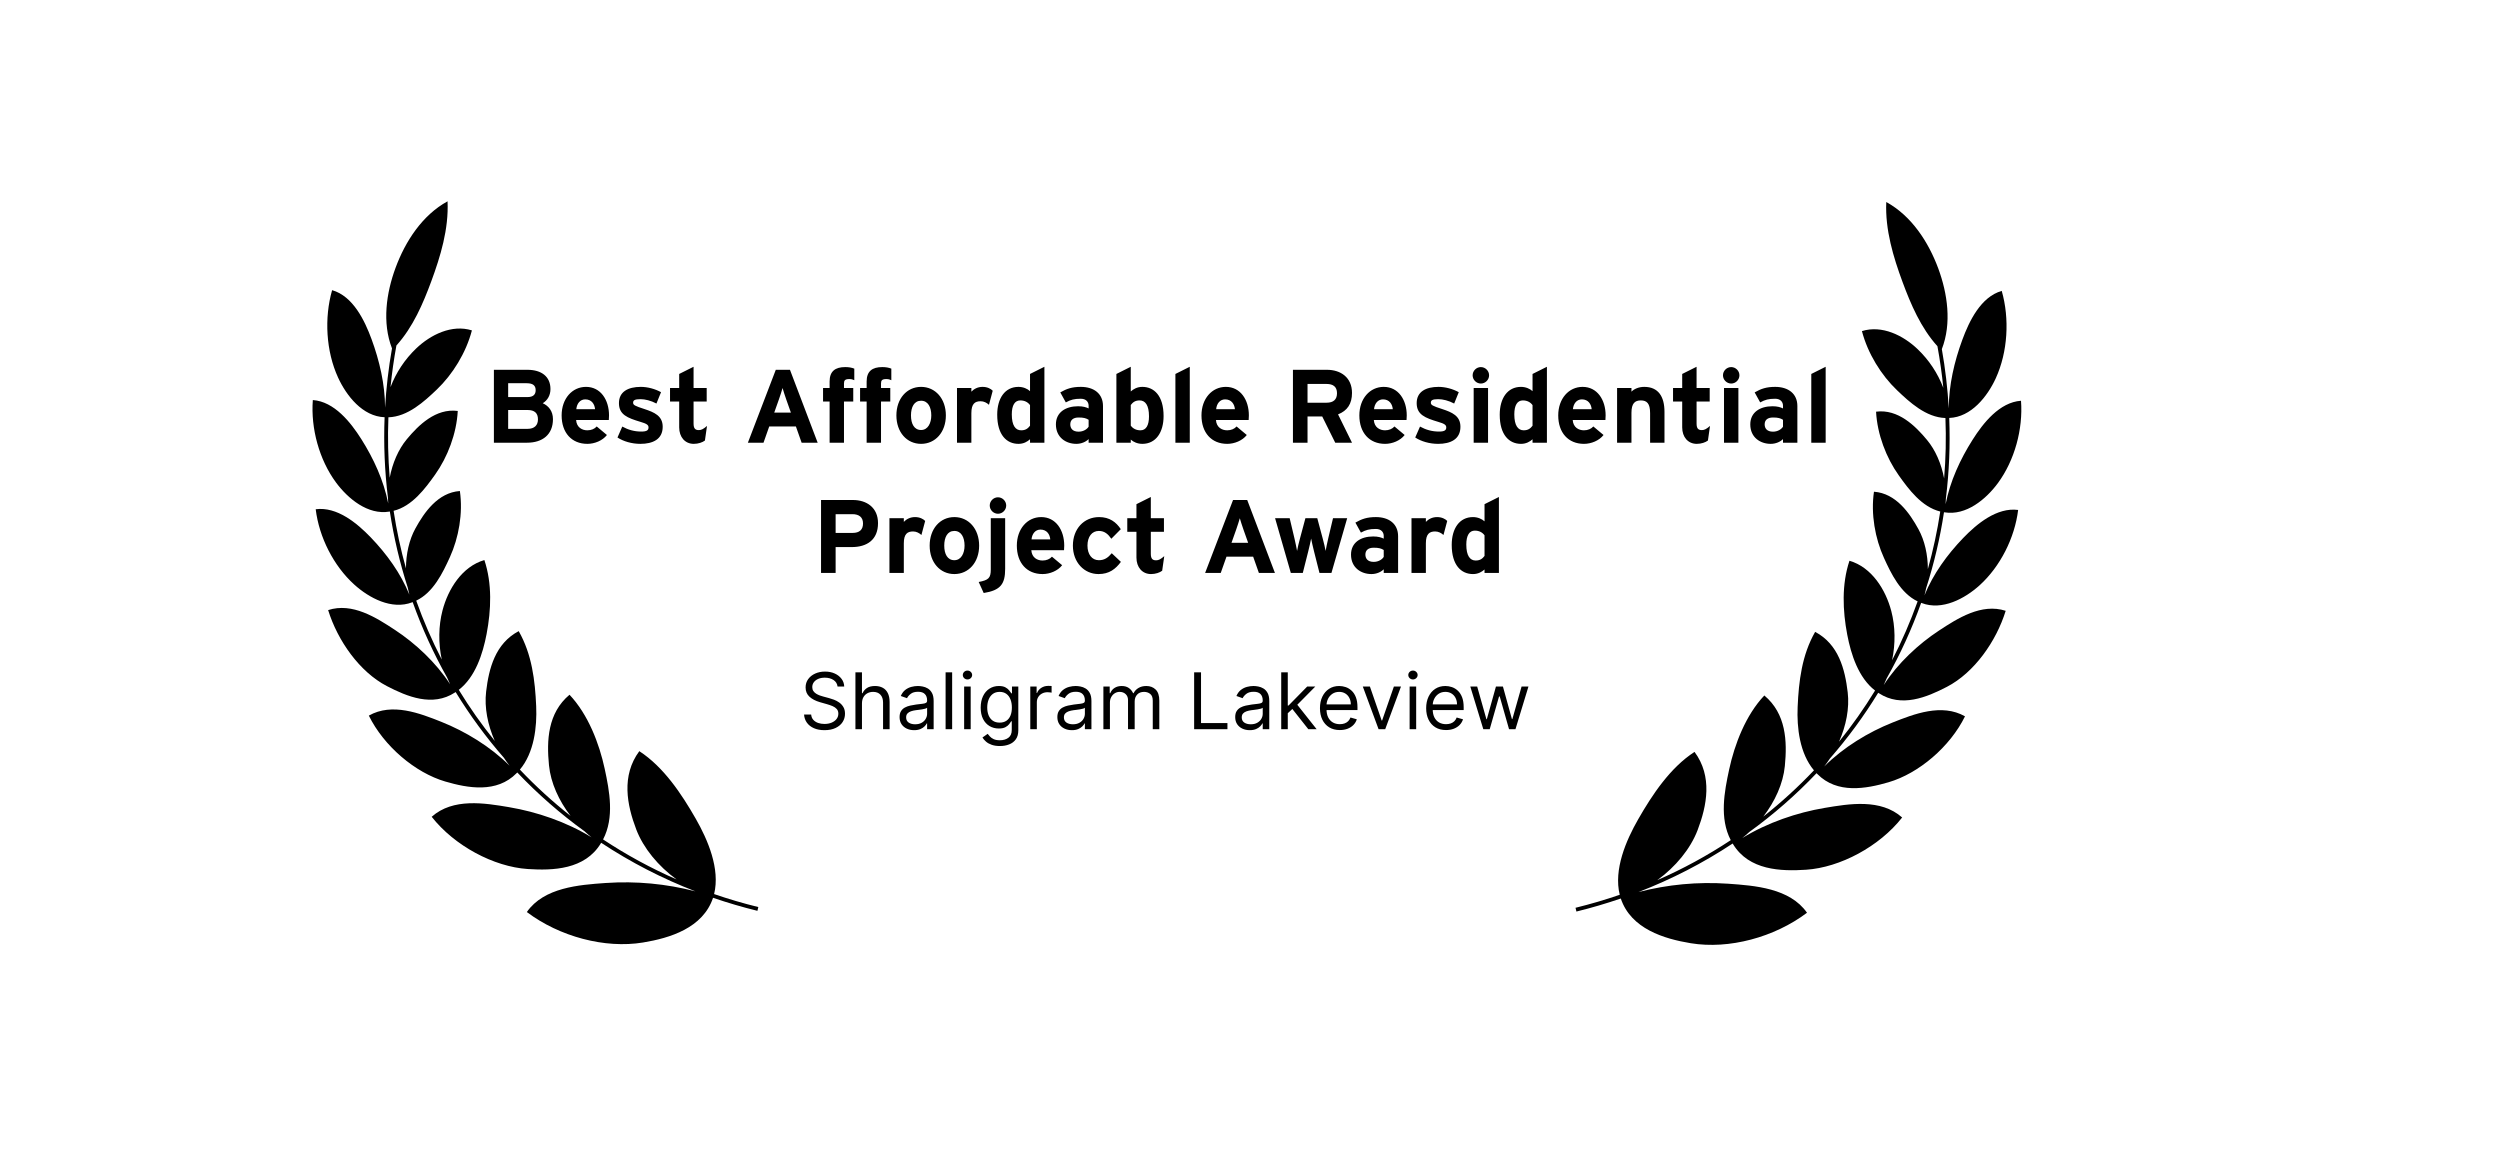
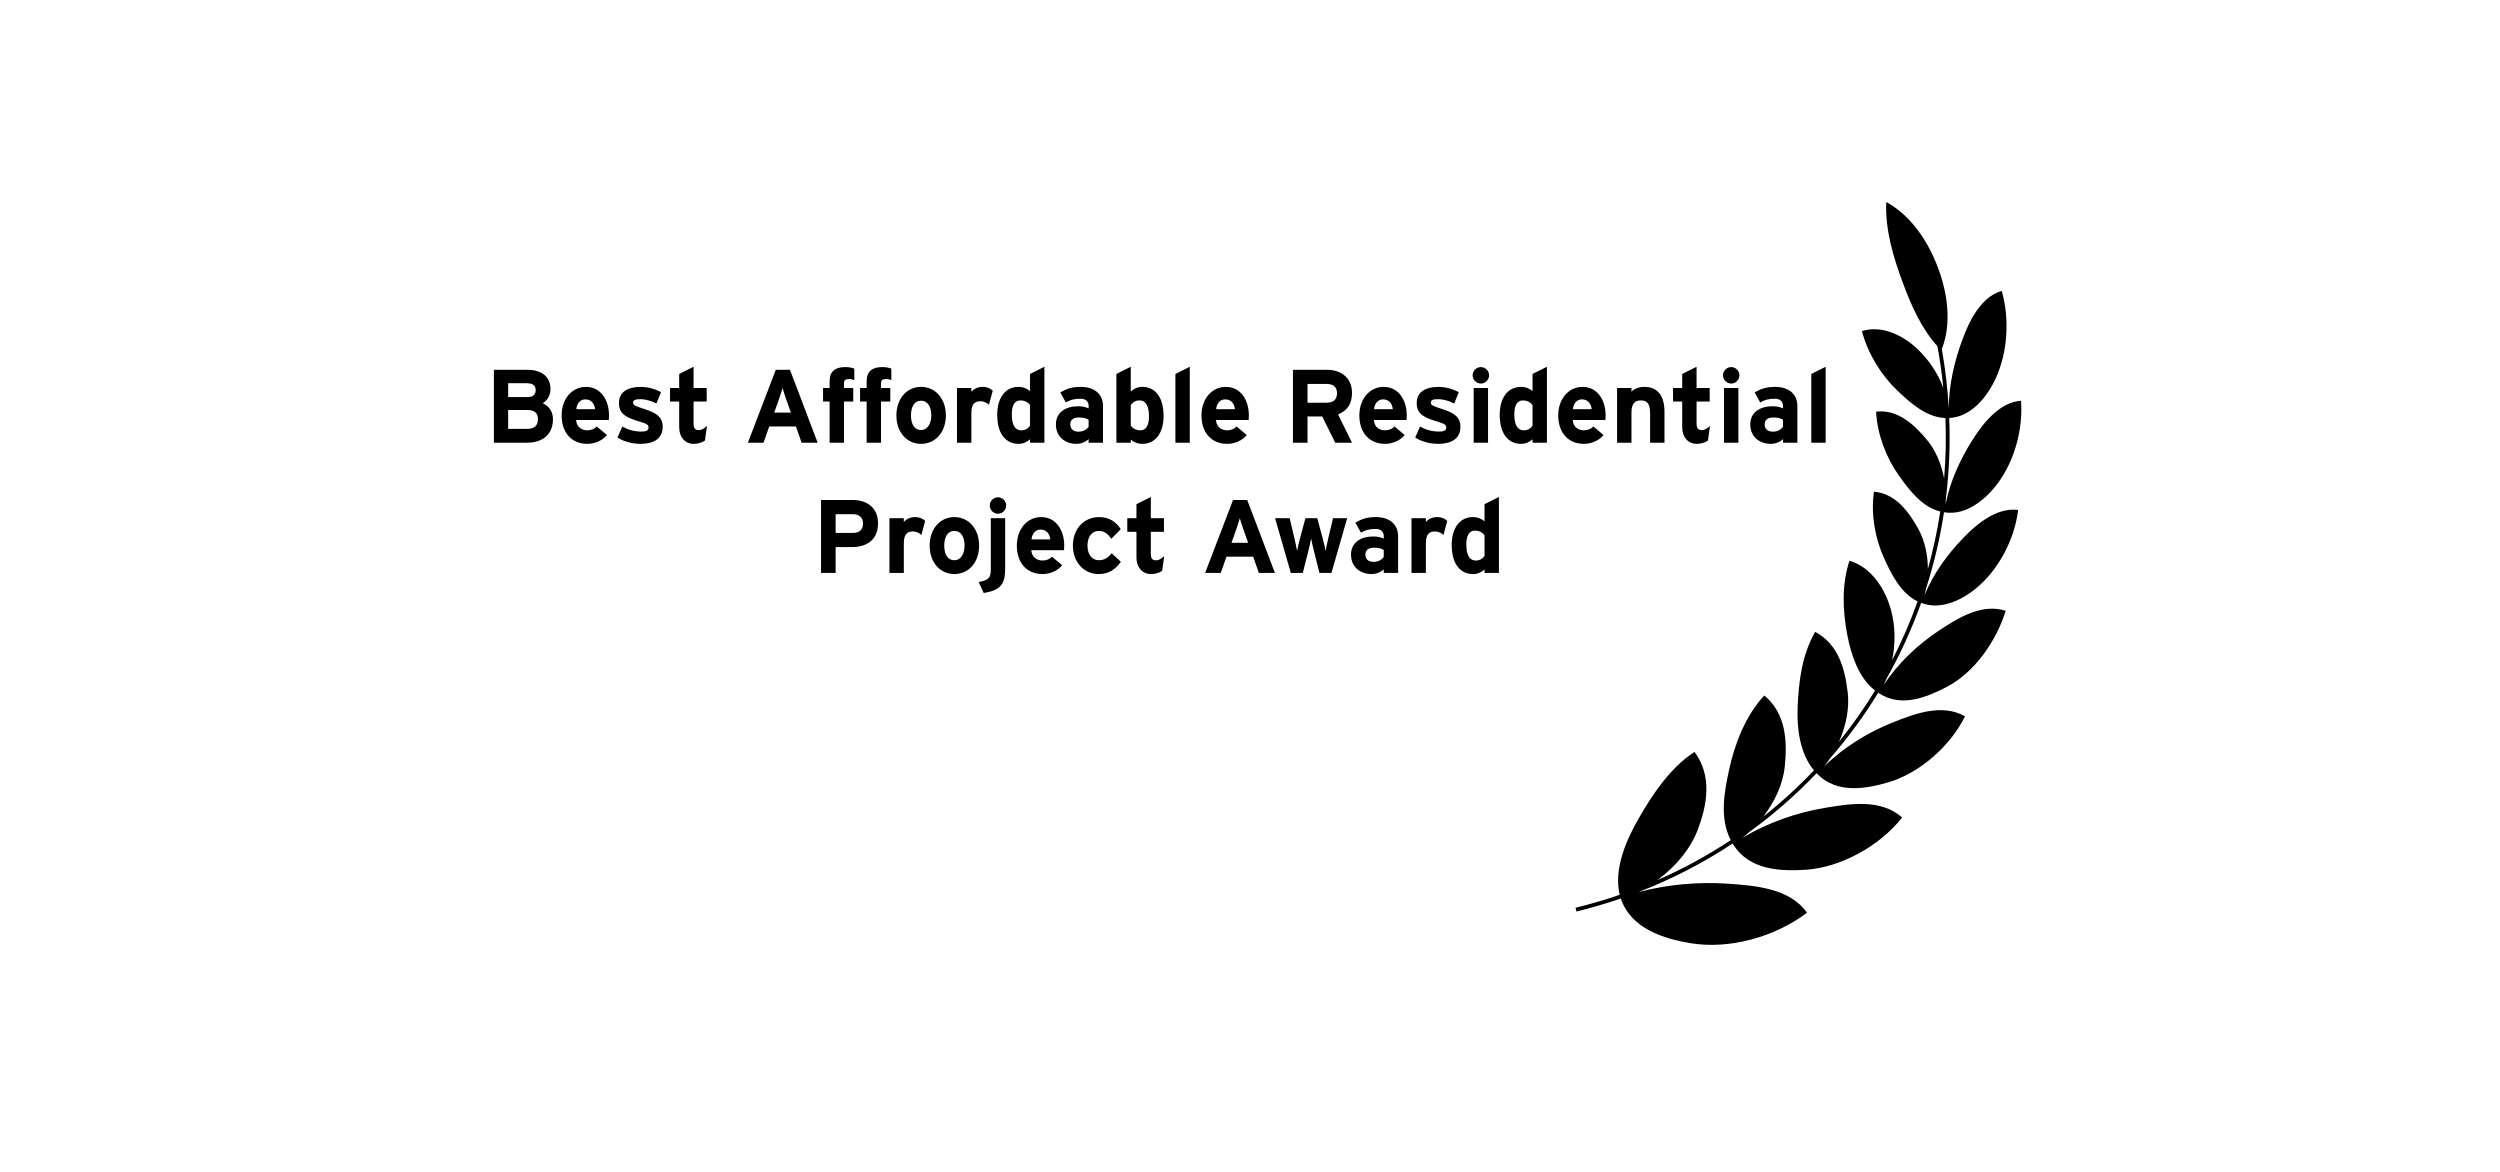
<svg xmlns="http://www.w3.org/2000/svg" width="192" height="90" viewBox="0 0 192 90" fill="none">
-   <path d="M30.105 26.757C29.335 24.769 29.669 22.485 30.38 20.564C31.127 18.541 32.428 16.524 34.372 15.461C34.469 17.591 33.826 19.697 33.126 21.595C32.495 23.303 31.721 25.122 30.444 26.534C30.249 27.594 30.098 28.662 29.99 29.734C30.42 28.609 31.092 27.595 31.957 26.767C33.062 25.708 34.703 24.891 36.242 25.374C35.791 27.1 34.762 28.756 33.545 29.918C32.586 30.832 31.32 32.002 29.83 32.049C29.769 33.612 29.803 35.161 29.929 36.689C30.141 35.571 30.591 34.518 31.242 33.734C32.137 32.656 33.463 31.34 35.156 31.561C35.064 33.308 34.376 35.099 33.419 36.446C32.658 37.515 31.654 38.878 30.228 39.23C30.456 40.731 30.774 42.208 31.178 43.652C31.182 42.545 31.422 41.461 31.9 40.59C32.574 39.361 33.624 37.83 35.319 37.71C35.566 39.425 35.23 41.3 34.551 42.79C34.008 43.983 33.284 45.502 31.965 46.13C32.519 47.685 33.175 49.195 33.926 50.654C33.662 49.398 33.673 48.073 33.985 46.881C34.416 45.238 35.484 43.513 37.2 43.012C37.807 44.826 37.722 46.849 37.37 48.693C37.08 50.211 36.511 51.994 35.234 52.98C36.07 54.348 36.994 55.659 38 56.905C37.459 55.681 37.189 54.343 37.334 53.117C37.544 51.333 38.037 49.423 39.836 48.471C40.855 50.256 41.092 52.258 41.179 54.236C41.249 55.834 41.022 57.806 39.927 59.106C41.139 60.384 42.44 61.572 43.819 62.661C42.922 61.495 42.295 60.127 42.162 58.774C41.974 56.863 42.065 54.759 43.739 53.356C45.169 54.871 46.023 57.103 46.44 59.041C46.81 60.755 47.196 62.783 46.316 64.469C48.108 65.654 49.997 66.682 51.962 67.541C50.559 66.527 49.411 65.136 48.864 63.701C48.147 61.818 47.704 59.574 49.099 57.689C50.971 58.905 52.346 60.978 53.429 62.87C54.359 64.492 55.321 66.732 54.843 68.665C55.948 69.044 57.08 69.379 58.239 69.662L58.17 69.951C57.02 69.669 55.883 69.335 54.762 68.95C53.985 71.276 51.441 72.046 49.385 72.384C46.454 72.869 42.965 71.931 40.461 70.044C41.781 68.151 44.477 67.959 46.508 67.814L46.535 67.813C48.845 67.655 51.164 67.872 53.406 68.455C50.87 67.478 48.444 66.228 46.17 64.726L46.137 64.779C44.915 66.79 42.46 66.868 40.534 66.741C37.919 66.569 34.9 64.956 33.154 62.729C34.797 61.265 37.223 61.675 39.104 61.991L39.114 61.994C41.212 62.347 43.506 63.119 45.431 64.308C45.246 64.16 45.067 64.005 44.894 63.844C43.038 62.503 41.309 60.991 39.728 59.327L39.673 59.381C38.149 60.935 35.931 60.528 34.2 60.022C31.882 59.345 29.479 57.302 28.326 54.959C30.11 53.945 32.246 54.78 33.905 55.441C35.725 56.167 37.654 57.327 39.136 58.806C38.981 58.609 38.836 58.406 38.699 58.196C37.325 56.623 36.086 54.935 34.994 53.15L34.939 53.185C33.216 54.313 31.262 53.495 29.715 52.693C27.616 51.604 25.931 49.21 25.201 46.855C27.063 46.251 28.903 47.438 30.332 48.378C31.895 49.406 33.479 50.871 34.568 52.554C34.487 52.387 34.413 52.218 34.344 52.046C33.297 50.193 32.411 48.252 31.694 46.244L31.658 46.256L31.654 46.258C30.086 46.862 28.341 45.922 27.204 44.892C25.622 43.461 24.507 41.26 24.246 39.11C25.88 38.895 27.42 40.177 28.472 41.27C29.683 42.529 30.77 44.016 31.439 45.669C31.39 45.489 31.348 45.306 31.313 45.123C30.701 43.218 30.242 41.266 29.94 39.286L29.916 39.289L29.909 39.29C28.252 39.571 26.721 38.293 25.804 37.054C24.52 35.313 23.859 32.906 24.025 30.724C25.676 30.841 26.932 32.433 27.747 33.721C28.69 35.212 29.472 36.9 29.815 38.665C29.805 38.524 29.798 38.383 29.796 38.241C29.542 36.186 29.456 34.113 29.537 32.043H29.532C27.848 31.982 26.603 30.395 25.96 28.988C25.04 26.975 24.892 24.431 25.506 22.285C27.111 22.743 28.006 24.61 28.535 26.048C29.144 27.706 29.569 29.514 29.573 31.311C29.662 29.784 29.839 28.263 30.105 26.757Z" fill="black" />
  <path d="M149.133 26.812C149.904 24.825 149.569 22.541 148.859 20.618C148.111 18.596 146.81 16.579 144.866 15.516C144.769 17.647 145.411 19.752 146.113 21.651C146.744 23.358 147.517 25.177 148.795 26.589C148.991 27.66 149.142 28.726 149.247 29.788C148.818 28.663 148.146 27.65 147.281 26.822C146.178 25.763 144.536 24.946 142.996 25.428C143.448 27.155 144.476 28.812 145.694 29.972C146.653 30.887 147.918 32.058 149.409 32.104C149.471 33.667 149.435 35.217 149.308 36.744C149.098 35.626 148.648 34.573 147.996 33.79C147.102 32.712 145.775 31.396 144.082 31.617C144.175 33.364 144.863 35.155 145.82 36.5C146.58 37.571 147.585 38.934 149.011 39.285C148.784 40.778 148.467 42.254 148.06 43.706C148.057 42.6 147.817 41.516 147.338 40.644C146.665 39.416 145.615 37.885 143.92 37.764C143.671 39.48 144.008 41.354 144.688 42.846C145.23 44.038 145.955 45.557 147.274 46.185C146.721 47.736 146.065 49.248 145.312 50.709C145.576 49.453 145.565 48.127 145.253 46.936C144.823 45.293 143.755 43.567 142.039 43.066C141.432 44.88 141.516 46.904 141.869 48.748C142.159 50.265 142.728 52.048 144.005 53.034C143.168 54.403 142.244 55.715 141.238 56.961C141.78 55.737 142.048 54.398 141.904 53.172C141.694 51.388 141.2 49.479 139.403 48.527C138.382 50.312 138.145 52.313 138.059 54.291C137.989 55.891 138.216 57.861 139.312 59.162C138.1 60.439 136.8 61.627 135.421 62.716C136.317 61.55 136.944 60.183 137.076 58.83C137.264 56.919 137.173 54.814 135.5 53.412C134.07 54.926 133.216 57.159 132.799 59.096C132.428 60.809 132.043 62.837 132.922 64.524C131.13 65.709 129.242 66.737 127.277 67.596C128.68 66.583 129.828 65.191 130.375 63.756C131.092 61.873 131.535 59.629 130.14 57.745C128.268 58.959 126.893 61.033 125.81 62.925C124.88 64.547 123.917 66.787 124.396 68.719C123.291 69.1 122.159 69.433 121 69.718L121.069 70.007C122.219 69.724 123.356 69.39 124.477 69.005C125.254 71.331 127.797 72.102 129.854 72.44C132.785 72.924 136.275 71.987 138.778 70.099C137.456 68.206 134.762 68.014 132.731 67.87L132.704 67.868C130.394 67.71 128.075 67.927 125.832 68.511C128.369 67.534 130.795 66.284 133.069 64.782L133.099 64.831C134.321 66.845 136.778 66.924 138.705 66.796C141.32 66.623 144.338 65.011 146.085 62.783C144.442 61.321 142.016 61.73 140.135 62.047L140.125 62.049C138.026 62.402 135.734 63.173 133.809 64.362C133.993 64.214 134.172 64.059 134.346 63.898C136.201 62.558 137.929 61.045 139.51 59.382L139.575 59.447C141.099 60.989 143.312 60.581 145.04 60.077C147.358 59.4 149.761 57.357 150.912 55.014C149.127 53.999 146.994 54.835 145.335 55.496C143.511 56.222 141.582 57.384 140.099 58.866C140.252 58.669 140.399 58.466 140.537 58.254C141.912 56.681 143.152 54.992 144.245 53.206L144.292 53.235L144.304 53.242C146.027 54.366 147.978 53.55 149.524 52.748C151.622 51.658 153.309 49.264 154.037 46.91C152.176 46.307 150.337 47.493 148.908 48.432C147.342 49.462 145.757 50.928 144.67 52.611C144.75 52.445 144.825 52.275 144.894 52.103C145.941 50.249 146.828 48.307 147.545 46.298L147.582 46.311L147.588 46.314C149.155 46.915 150.899 45.977 152.036 44.948C153.616 43.516 154.732 41.315 154.993 39.164C153.359 38.95 151.819 40.232 150.767 41.325C149.556 42.585 148.467 44.073 147.798 45.726C147.848 45.546 147.891 45.363 147.926 45.177C148.538 43.273 148.997 41.321 149.298 39.341L149.344 39.347C150.995 39.618 152.522 38.345 153.434 37.108C154.718 35.369 155.38 32.961 155.213 30.778C153.564 30.895 152.307 32.488 151.493 33.777C150.548 35.268 149.766 36.957 149.423 38.723C149.434 38.581 149.44 38.44 149.443 38.297C149.697 36.242 149.783 34.169 149.701 32.099C151.387 32.038 152.636 30.451 153.279 29.044C154.198 27.031 154.346 24.485 153.733 22.341C152.127 22.798 151.232 24.665 150.704 26.103C150.094 27.761 149.67 29.569 149.666 31.367C149.577 29.84 149.399 28.318 149.133 26.812Z" fill="black" />
  <path d="M41.683 30.968C42.131 31.168 42.467 31.576 42.467 32.192C42.467 33.368 41.675 34 40.475 34H37.931V28.4H40.499C41.587 28.4 42.275 28.92 42.275 29.88C42.275 30.36 42.051 30.744 41.683 30.968ZM40.507 30.496C40.971 30.496 41.139 30.28 41.139 29.968C41.139 29.616 40.939 29.432 40.451 29.432H39.027V30.496H40.507ZM40.515 32.936C41.059 32.936 41.315 32.648 41.315 32.208C41.315 31.728 41.059 31.488 40.515 31.488H39.027V32.936H40.515ZM45.005 29.712C46.124 29.712 46.773 30.704 46.773 31.904C46.773 32.064 46.764 32.176 46.757 32.256H44.245C44.285 32.832 44.709 33.048 45.108 33.048C45.413 33.048 45.669 32.936 45.828 32.752L46.612 33.408C46.276 33.84 45.669 34.088 45.108 34.088C43.901 34.088 43.133 33.232 43.133 31.904C43.133 30.616 43.941 29.712 45.005 29.712ZM44.261 31.424H45.7C45.669 31.048 45.444 30.672 44.949 30.672C44.548 30.672 44.3 31 44.261 31.424ZM49.495 31.416C50.247 31.664 50.895 31.936 50.895 32.776C50.895 33.744 50.127 34.088 49.183 34.088C48.519 34.088 47.871 33.896 47.423 33.6L47.791 32.76C48.239 33.008 48.711 33.144 49.247 33.144C49.679 33.144 49.807 33.04 49.807 32.824C49.807 32.632 49.655 32.536 49.191 32.4C48.183 32.096 47.535 31.848 47.535 30.96C47.535 30.088 48.231 29.712 49.215 29.712C49.743 29.712 50.319 29.872 50.767 30.12L50.415 30.992C49.999 30.768 49.543 30.656 49.191 30.656C48.743 30.656 48.623 30.744 48.623 30.928C48.623 31.104 48.751 31.176 49.495 31.416ZM53.674 33.032C53.874 33.032 54.026 32.944 54.298 32.712L54.138 33.832C53.954 33.976 53.626 34.088 53.282 34.088C52.602 34.088 52.162 33.56 52.162 32.824V30.84H51.458V29.8H52.162V28.72L53.266 28.168V29.8H54.274V30.84H53.266V32.528C53.266 32.928 53.41 33.032 53.674 33.032ZM59.461 31.688H60.741L60.381 30.672C60.269 30.344 60.157 30.008 60.101 29.8C60.045 30.008 59.933 30.344 59.821 30.672L59.461 31.688ZM60.669 28.4L62.797 34H61.565L61.125 32.752H59.077L58.637 34H57.437L59.581 28.4H60.669ZM65.61 28.312V29.2C65.498 29.144 65.386 29.112 65.226 29.112C64.898 29.112 64.818 29.216 64.818 29.448V29.8H65.53V30.84H64.818V34H63.714V30.84H63.21V29.8H63.714V29.296C63.714 28.512 64.146 28.192 64.914 28.192C65.186 28.192 65.418 28.232 65.61 28.312ZM68.454 28.312V29.2C68.342 29.144 68.23 29.112 68.07 29.112C67.742 29.112 67.662 29.216 67.662 29.448V29.8H68.374V30.84H67.662V34H66.558V30.84H66.054V29.8H66.558V29.296C66.558 28.512 66.99 28.192 67.758 28.192C68.03 28.192 68.262 28.232 68.454 28.312ZM70.739 29.712C71.835 29.712 72.643 30.616 72.643 31.904C72.643 33.192 71.835 34.088 70.739 34.088C69.643 34.088 68.843 33.192 68.843 31.904C68.843 30.616 69.643 29.712 70.739 29.712ZM70.739 33.024C71.267 33.024 71.523 32.488 71.523 31.904C71.523 31.264 71.267 30.776 70.739 30.776C70.211 30.776 69.963 31.256 69.963 31.904C69.963 32.552 70.211 33.024 70.739 33.024ZM75.465 29.712C75.825 29.712 76.097 29.856 76.241 30.008L75.953 31.088C75.777 30.928 75.561 30.816 75.313 30.816C74.881 30.816 74.601 31 74.601 31.728V34H73.497V29.8H74.601V30.08C74.793 29.88 75.073 29.712 75.465 29.712ZM78.426 33.048C78.77 33.048 78.946 32.904 79.106 32.696V31.112C78.938 30.88 78.682 30.752 78.362 30.752C77.938 30.752 77.706 31.12 77.706 31.824C77.706 32.688 77.994 33.048 78.426 33.048ZM80.21 28.168V34H79.106V33.736C78.898 33.92 78.618 34.088 78.218 34.088C77.322 34.088 76.586 33.416 76.586 31.848C76.586 30.592 77.178 29.712 78.218 29.712C78.586 29.712 78.906 29.856 79.106 30.04V28.72L80.21 28.168ZM82.838 33.152C83.198 33.152 83.486 32.968 83.606 32.768V32.24C83.414 32.12 83.23 32.064 82.838 32.064C82.422 32.064 82.198 32.256 82.198 32.592C82.198 32.888 82.366 33.152 82.838 33.152ZM84.71 31.184V34H83.606V33.72C83.406 33.928 83.054 34.088 82.662 34.088C81.878 34.088 81.094 33.608 81.094 32.592C81.094 31.664 81.846 31.2 82.798 31.2C83.182 31.2 83.43 31.28 83.606 31.368V31.16C83.606 30.864 83.406 30.624 83.006 30.624C82.502 30.624 82.238 30.696 81.854 30.904L81.43 30.136C81.918 29.856 82.326 29.712 83.006 29.712C84.022 29.712 84.71 30.24 84.71 31.184ZM87.731 29.712C88.627 29.712 89.363 30.384 89.363 31.952C89.363 33.208 88.771 34.088 87.731 34.088C87.363 34.088 87.043 33.944 86.843 33.76V34H85.739V28.72L86.843 28.168V30.064C87.051 29.88 87.331 29.712 87.731 29.712ZM87.587 33.048C88.011 33.048 88.243 32.68 88.243 31.976C88.243 31.112 87.955 30.752 87.523 30.752C87.179 30.752 87.003 30.896 86.843 31.104V32.688C87.011 32.92 87.267 33.048 87.587 33.048ZM91.375 28.168V34H90.271V28.72L91.375 28.168ZM94.145 29.712C95.265 29.712 95.913 30.704 95.913 31.904C95.913 32.064 95.905 32.176 95.897 32.256H93.385C93.425 32.832 93.849 33.048 94.249 33.048C94.553 33.048 94.809 32.936 94.969 32.752L95.753 33.408C95.417 33.84 94.809 34.088 94.249 34.088C93.041 34.088 92.273 33.232 92.273 31.904C92.273 30.616 93.081 29.712 94.145 29.712ZM93.401 31.424H94.841C94.809 31.048 94.585 30.672 94.089 30.672C93.689 30.672 93.441 31 93.401 31.424ZM101.882 30.928C102.402 30.928 102.682 30.688 102.682 30.2C102.682 29.696 102.378 29.488 101.882 29.488H100.418V30.928H101.882ZM102.762 31.824L103.834 34H102.546L101.546 31.984H100.418V34H99.298V28.4H101.906C102.962 28.4 103.834 28.984 103.834 30.176C103.834 31.016 103.474 31.544 102.762 31.824ZM106.27 29.712C107.39 29.712 108.038 30.704 108.038 31.904C108.038 32.064 108.03 32.176 108.022 32.256H105.51C105.55 32.832 105.974 33.048 106.374 33.048C106.678 33.048 106.934 32.936 107.094 32.752L107.878 33.408C107.542 33.84 106.934 34.088 106.374 34.088C105.166 34.088 104.398 33.232 104.398 31.904C104.398 30.616 105.206 29.712 106.27 29.712ZM105.526 31.424H106.966C106.934 31.048 106.71 30.672 106.214 30.672C105.814 30.672 105.566 31 105.526 31.424ZM110.761 31.416C111.513 31.664 112.161 31.936 112.161 32.776C112.161 33.744 111.393 34.088 110.449 34.088C109.785 34.088 109.137 33.896 108.689 33.6L109.057 32.76C109.505 33.008 109.977 33.144 110.513 33.144C110.945 33.144 111.073 33.04 111.073 32.824C111.073 32.632 110.921 32.536 110.457 32.4C109.449 32.096 108.801 31.848 108.801 30.96C108.801 30.088 109.497 29.712 110.481 29.712C111.009 29.712 111.585 29.872 112.033 30.12L111.681 30.992C111.265 30.768 110.809 30.656 110.457 30.656C110.009 30.656 109.889 30.744 109.889 30.928C109.889 31.104 110.017 31.176 110.761 31.416ZM113.73 28.192C114.074 28.192 114.362 28.48 114.362 28.824C114.362 29.168 114.074 29.456 113.73 29.456C113.386 29.456 113.098 29.168 113.098 28.824C113.098 28.48 113.386 28.192 113.73 28.192ZM114.282 29.8V34H113.178V29.8H114.282ZM117.019 33.048C117.363 33.048 117.539 32.904 117.699 32.696V31.112C117.531 30.88 117.275 30.752 116.955 30.752C116.531 30.752 116.299 31.12 116.299 31.824C116.299 32.688 116.587 33.048 117.019 33.048ZM118.803 28.168V34H117.699V33.736C117.491 33.92 117.211 34.088 116.811 34.088C115.915 34.088 115.179 33.416 115.179 31.848C115.179 30.592 115.771 29.712 116.811 29.712C117.179 29.712 117.499 29.856 117.699 30.04V28.72L118.803 28.168ZM121.544 29.712C122.664 29.712 123.312 30.704 123.312 31.904C123.312 32.064 123.304 32.176 123.296 32.256H120.784C120.824 32.832 121.248 33.048 121.648 33.048C121.952 33.048 122.208 32.936 122.368 32.752L123.152 33.408C122.816 33.84 122.208 34.088 121.648 34.088C120.44 34.088 119.672 33.232 119.672 31.904C119.672 30.616 120.48 29.712 121.544 29.712ZM120.8 31.424H122.24C122.208 31.048 121.984 30.672 121.488 30.672C121.088 30.672 120.84 31 120.8 31.424ZM127.832 31.632V34H126.728V31.728C126.728 30.976 126.472 30.752 126.016 30.752C125.56 30.752 125.296 30.976 125.296 31.704V34H124.192V29.8H125.296V30.08C125.488 29.88 125.84 29.712 126.28 29.712C127.352 29.712 127.832 30.448 127.832 31.632ZM130.705 33.032C130.905 33.032 131.057 32.944 131.329 32.712L131.169 33.832C130.985 33.976 130.657 34.088 130.313 34.088C129.633 34.088 129.193 33.56 129.193 32.824V30.84H128.489V29.8H129.193V28.72L130.297 28.168V29.8H131.305V30.84H130.297V32.528C130.297 32.928 130.441 33.032 130.705 33.032ZM132.956 28.192C133.3 28.192 133.588 28.48 133.588 28.824C133.588 29.168 133.3 29.456 132.956 29.456C132.612 29.456 132.324 29.168 132.324 28.824C132.324 28.48 132.612 28.192 132.956 28.192ZM133.508 29.8V34H132.404V29.8H133.508ZM136.166 33.152C136.526 33.152 136.814 32.968 136.934 32.768V32.24C136.742 32.12 136.558 32.064 136.166 32.064C135.75 32.064 135.526 32.256 135.526 32.592C135.526 32.888 135.694 33.152 136.166 33.152ZM138.038 31.184V34H136.934V33.72C136.734 33.928 136.382 34.088 135.99 34.088C135.206 34.088 134.422 33.608 134.422 32.592C134.422 31.664 135.174 31.2 136.126 31.2C136.51 31.2 136.758 31.28 136.934 31.368V31.16C136.934 30.864 136.734 30.624 136.334 30.624C135.83 30.624 135.566 30.696 135.182 30.904L134.758 30.136C135.246 29.856 135.654 29.712 136.334 29.712C137.35 29.712 138.038 30.24 138.038 31.184ZM140.211 28.168V34H139.107V28.72L140.211 28.168ZM65.504 38.4C66.56 38.4 67.432 38.984 67.432 40.176C67.432 41.472 66.568 42.016 65.408 42.016H64.176V44H63.056V38.4H65.504ZM65.48 40.928C66 40.928 66.28 40.688 66.28 40.2C66.28 39.712 65.96 39.488 65.464 39.488H64.176V40.928H65.48ZM70.277 39.712C70.637 39.712 70.909 39.856 71.053 40.008L70.765 41.088C70.589 40.928 70.373 40.816 70.125 40.816C69.693 40.816 69.413 41 69.413 41.728V44H68.309V39.8H69.413V40.08C69.605 39.88 69.885 39.712 70.277 39.712ZM73.294 39.712C74.39 39.712 75.198 40.616 75.198 41.904C75.198 43.192 74.39 44.088 73.294 44.088C72.198 44.088 71.398 43.192 71.398 41.904C71.398 40.616 72.198 39.712 73.294 39.712ZM73.294 43.024C73.822 43.024 74.078 42.488 74.078 41.904C74.078 41.264 73.822 40.776 73.294 40.776C72.766 40.776 72.518 41.256 72.518 41.904C72.518 42.552 72.766 43.024 73.294 43.024ZM76.644 38.192C76.988 38.192 77.276 38.48 77.276 38.824C77.276 39.168 76.988 39.456 76.644 39.456C76.3 39.456 76.012 39.168 76.012 38.824C76.012 38.48 76.3 38.192 76.644 38.192ZM77.196 39.8V43.688C77.196 44.864 76.836 45.336 75.548 45.544L75.164 44.696C75.924 44.552 76.092 44.392 76.092 43.736V39.8H77.196ZM79.965 39.712C81.085 39.712 81.733 40.704 81.733 41.904C81.733 42.064 81.725 42.176 81.717 42.256H79.205C79.245 42.832 79.669 43.048 80.069 43.048C80.373 43.048 80.629 42.936 80.789 42.752L81.573 43.408C81.237 43.84 80.629 44.088 80.069 44.088C78.861 44.088 78.093 43.232 78.093 41.904C78.093 40.616 78.901 39.712 79.965 39.712ZM79.221 41.424H80.661C80.629 41.048 80.405 40.672 79.909 40.672C79.509 40.672 79.261 41 79.221 41.424ZM85.382 42.488L86.086 43.152C85.678 43.696 85.198 44.088 84.366 44.088C83.27 44.088 82.398 43.192 82.398 41.904C82.398 40.616 83.246 39.712 84.414 39.712C85.214 39.712 85.726 40.104 86.078 40.64L85.35 41.376C85.102 41.024 84.838 40.776 84.39 40.776C83.862 40.776 83.518 41.216 83.518 41.904C83.518 42.576 83.862 43.024 84.39 43.024C84.822 43.024 85.094 42.832 85.382 42.488ZM88.791 43.032C88.991 43.032 89.143 42.944 89.415 42.712L89.255 43.832C89.071 43.976 88.743 44.088 88.399 44.088C87.719 44.088 87.279 43.56 87.279 42.824V40.84H86.575V39.8H87.279V38.72L88.383 38.168V39.8H89.391V40.84H88.383V42.528C88.383 42.928 88.527 43.032 88.791 43.032ZM94.578 41.688H95.858L95.498 40.672C95.386 40.344 95.274 40.008 95.218 39.8C95.162 40.008 95.05 40.344 94.938 40.672L94.578 41.688ZM95.786 38.4L97.914 44H96.682L96.242 42.752H94.194L93.754 44H92.554L94.698 38.4H95.786ZM102.375 39.8H103.463L102.255 44H101.335L100.919 42.352C100.839 42.024 100.727 41.56 100.695 41.36C100.663 41.56 100.551 42.024 100.471 42.352L100.055 44H99.135L97.927 39.8H99.047L99.415 41.352C99.487 41.672 99.583 42.112 99.615 42.312C99.647 42.104 99.751 41.68 99.839 41.352L100.255 39.8H101.167L101.583 41.352C101.671 41.68 101.775 42.104 101.807 42.312C101.839 42.112 101.935 41.672 102.007 41.352L102.375 39.8ZM105.502 43.152C105.862 43.152 106.15 42.968 106.27 42.768V42.24C106.078 42.12 105.894 42.064 105.502 42.064C105.086 42.064 104.862 42.256 104.862 42.592C104.862 42.888 105.03 43.152 105.502 43.152ZM107.374 41.184V44H106.27V43.72C106.07 43.928 105.718 44.088 105.326 44.088C104.542 44.088 103.758 43.608 103.758 42.592C103.758 41.664 104.51 41.2 105.462 41.2C105.846 41.2 106.094 41.28 106.27 41.368V41.16C106.27 40.864 106.07 40.624 105.67 40.624C105.166 40.624 104.902 40.696 104.518 40.904L104.094 40.136C104.582 39.856 104.99 39.712 105.67 39.712C106.686 39.712 107.374 40.24 107.374 41.184ZM110.371 39.712C110.731 39.712 111.003 39.856 111.147 40.008L110.859 41.088C110.683 40.928 110.467 40.816 110.219 40.816C109.787 40.816 109.507 41 109.507 41.728V44H108.403V39.8H109.507V40.08C109.699 39.88 109.979 39.712 110.371 39.712ZM113.332 43.048C113.676 43.048 113.852 42.904 114.012 42.696V41.112C113.844 40.88 113.588 40.752 113.268 40.752C112.844 40.752 112.612 41.12 112.612 41.824C112.612 42.688 112.9 43.048 113.332 43.048ZM115.116 38.168V44H114.012V43.736C113.804 43.92 113.524 44.088 113.124 44.088C112.228 44.088 111.492 43.416 111.492 41.848C111.492 40.592 112.084 39.712 113.124 39.712C113.492 39.712 113.812 39.856 114.012 40.04V38.72L115.116 38.168Z" fill="black" />
-   <path d="M64.325 52.727C64.299 52.511 64.196 52.344 64.014 52.224C63.832 52.105 63.609 52.045 63.345 52.045C63.152 52.045 62.983 52.077 62.838 52.139C62.694 52.202 62.582 52.288 62.501 52.397C62.422 52.506 62.382 52.631 62.382 52.77C62.382 52.886 62.409 52.986 62.465 53.07C62.522 53.153 62.594 53.222 62.682 53.277C62.77 53.331 62.863 53.376 62.959 53.411C63.056 53.445 63.145 53.473 63.225 53.494L63.669 53.614C63.782 53.644 63.909 53.685 64.048 53.737C64.189 53.79 64.323 53.861 64.451 53.952C64.58 54.042 64.686 54.157 64.77 54.298C64.854 54.438 64.896 54.611 64.896 54.815C64.896 55.051 64.834 55.264 64.711 55.455C64.588 55.645 64.409 55.796 64.174 55.908C63.939 56.021 63.654 56.077 63.319 56.077C63.007 56.077 62.736 56.026 62.508 55.925C62.28 55.825 62.101 55.684 61.971 55.504C61.841 55.323 61.768 55.114 61.751 54.875H62.297C62.311 55.04 62.366 55.176 62.463 55.284C62.561 55.391 62.684 55.47 62.834 55.523C62.984 55.574 63.146 55.599 63.319 55.599C63.521 55.599 63.702 55.567 63.863 55.501C64.023 55.435 64.15 55.342 64.244 55.224C64.338 55.105 64.385 54.966 64.385 54.807C64.385 54.662 64.344 54.544 64.263 54.453C64.182 54.362 64.076 54.288 63.944 54.231C63.811 54.175 63.669 54.125 63.515 54.082L62.978 53.929C62.637 53.831 62.367 53.691 62.169 53.509C61.97 53.327 61.87 53.09 61.87 52.795C61.87 52.551 61.936 52.338 62.069 52.156C62.202 51.973 62.381 51.831 62.605 51.73C62.831 51.628 63.084 51.577 63.362 51.577C63.643 51.577 63.893 51.627 64.112 51.728C64.331 51.827 64.504 51.964 64.632 52.137C64.761 52.31 64.829 52.507 64.836 52.727H64.325ZM66.199 54.031V56H65.697V51.636H66.199V53.239H66.242C66.319 53.07 66.434 52.935 66.587 52.836C66.742 52.735 66.948 52.685 67.205 52.685C67.428 52.685 67.623 52.729 67.791 52.819C67.959 52.907 68.089 53.043 68.181 53.226C68.275 53.408 68.322 53.639 68.322 53.92V56H67.819V53.955C67.819 53.695 67.751 53.494 67.616 53.352C67.483 53.208 67.297 53.136 67.06 53.136C66.895 53.136 66.748 53.171 66.617 53.241C66.488 53.31 66.385 53.412 66.31 53.545C66.236 53.679 66.199 53.841 66.199 54.031ZM70.204 56.077C69.997 56.077 69.809 56.038 69.64 55.959C69.471 55.88 69.337 55.766 69.237 55.617C69.138 55.466 69.088 55.284 69.088 55.071C69.088 54.883 69.125 54.731 69.199 54.615C69.273 54.497 69.371 54.405 69.495 54.338C69.619 54.271 69.755 54.222 69.904 54.189C70.055 54.155 70.206 54.128 70.358 54.108C70.557 54.082 70.718 54.063 70.842 54.05C70.967 54.036 71.058 54.013 71.114 53.98C71.173 53.947 71.202 53.891 71.202 53.81V53.793C71.202 53.582 71.144 53.419 71.029 53.303C70.915 53.186 70.743 53.128 70.511 53.128C70.271 53.128 70.083 53.18 69.947 53.285C69.81 53.391 69.715 53.503 69.659 53.622L69.182 53.452C69.267 53.253 69.381 53.098 69.523 52.987C69.666 52.875 69.822 52.797 69.992 52.753C70.162 52.707 70.329 52.685 70.494 52.685C70.599 52.685 70.72 52.697 70.856 52.723C70.994 52.747 71.127 52.798 71.255 52.874C71.384 52.951 71.492 53.067 71.577 53.222C71.662 53.376 71.704 53.584 71.704 53.844V56H71.202V55.557H71.176C71.142 55.628 71.085 55.704 71.006 55.785C70.926 55.866 70.82 55.935 70.688 55.992C70.556 56.048 70.395 56.077 70.204 56.077ZM70.281 55.625C70.48 55.625 70.648 55.586 70.784 55.508C70.922 55.43 71.026 55.329 71.095 55.205C71.166 55.082 71.202 54.952 71.202 54.815V54.355C71.18 54.381 71.133 54.404 71.061 54.425C70.99 54.445 70.908 54.463 70.814 54.479C70.722 54.493 70.631 54.506 70.543 54.517C70.457 54.527 70.386 54.535 70.332 54.543C70.202 54.56 70.079 54.587 69.966 54.626C69.854 54.663 69.763 54.719 69.693 54.794C69.625 54.868 69.591 54.969 69.591 55.097C69.591 55.271 69.656 55.403 69.785 55.493C69.915 55.581 70.081 55.625 70.281 55.625ZM73.125 51.636V56H72.622V51.636H73.125ZM74.046 56V52.727H74.549V56H74.046ZM74.302 52.182C74.204 52.182 74.119 52.148 74.048 52.082C73.979 52.015 73.944 51.935 73.944 51.841C73.944 51.747 73.979 51.667 74.048 51.6C74.119 51.533 74.204 51.5 74.302 51.5C74.4 51.5 74.484 51.533 74.553 51.6C74.624 51.667 74.66 51.747 74.66 51.841C74.66 51.935 74.624 52.015 74.553 52.082C74.484 52.148 74.4 52.182 74.302 52.182ZM76.791 57.295C76.548 57.295 76.339 57.264 76.165 57.202C75.99 57.141 75.844 57.06 75.728 56.959C75.613 56.859 75.521 56.753 75.453 56.639L75.853 56.358C75.899 56.418 75.957 56.486 76.026 56.562C76.096 56.641 76.191 56.708 76.312 56.765C76.434 56.823 76.594 56.852 76.791 56.852C77.055 56.852 77.273 56.788 77.445 56.66C77.617 56.533 77.703 56.332 77.703 56.06V55.395H77.66C77.623 55.455 77.571 55.528 77.503 55.617C77.436 55.703 77.339 55.781 77.213 55.849C77.088 55.916 76.919 55.949 76.706 55.949C76.442 55.949 76.204 55.886 75.994 55.761C75.785 55.636 75.62 55.455 75.498 55.216C75.377 54.977 75.317 54.688 75.317 54.347C75.317 54.011 75.376 53.719 75.493 53.471C75.611 53.221 75.775 53.028 75.986 52.891C76.196 52.754 76.439 52.685 76.714 52.685C76.927 52.685 77.096 52.72 77.221 52.791C77.348 52.861 77.444 52.94 77.511 53.03C77.579 53.118 77.632 53.19 77.669 53.247H77.72V52.727H78.206V56.094C78.206 56.375 78.142 56.604 78.014 56.78C77.888 56.957 77.717 57.087 77.503 57.17C77.29 57.254 77.052 57.295 76.791 57.295ZM76.774 55.497C76.976 55.497 77.146 55.451 77.285 55.359C77.424 55.266 77.53 55.133 77.603 54.96C77.675 54.787 77.712 54.58 77.712 54.338C77.712 54.102 77.676 53.894 77.605 53.714C77.534 53.533 77.429 53.392 77.29 53.29C77.15 53.188 76.978 53.136 76.774 53.136C76.561 53.136 76.383 53.19 76.241 53.298C76.101 53.406 75.995 53.551 75.924 53.733C75.854 53.915 75.819 54.117 75.819 54.338C75.819 54.565 75.855 54.766 75.926 54.941C75.998 55.114 76.105 55.251 76.246 55.35C76.388 55.448 76.564 55.497 76.774 55.497ZM79.126 56V52.727H79.612V53.222H79.646C79.706 53.06 79.814 52.928 79.97 52.827C80.126 52.727 80.302 52.676 80.498 52.676C80.535 52.676 80.582 52.677 80.637 52.678C80.692 52.68 80.734 52.682 80.763 52.685V53.196C80.746 53.192 80.707 53.185 80.645 53.177C80.586 53.167 80.522 53.162 80.456 53.162C80.297 53.162 80.155 53.195 80.03 53.262C79.906 53.327 79.808 53.418 79.736 53.535C79.665 53.65 79.629 53.781 79.629 53.929V56H79.126ZM82.322 56.077C82.114 56.077 81.926 56.038 81.757 55.959C81.588 55.88 81.454 55.766 81.354 55.617C81.255 55.466 81.205 55.284 81.205 55.071C81.205 54.883 81.242 54.731 81.316 54.615C81.39 54.497 81.489 54.405 81.612 54.338C81.736 54.271 81.872 54.222 82.021 54.189C82.172 54.155 82.323 54.128 82.475 54.108C82.674 54.082 82.835 54.063 82.959 54.05C83.084 54.036 83.175 54.013 83.231 53.98C83.29 53.947 83.319 53.891 83.319 53.81V53.793C83.319 53.582 83.261 53.419 83.146 53.303C83.033 53.186 82.86 53.128 82.629 53.128C82.388 53.128 82.2 53.18 82.064 53.285C81.928 53.391 81.832 53.503 81.776 53.622L81.299 53.452C81.384 53.253 81.498 53.098 81.64 52.987C81.783 52.875 81.94 52.797 82.109 52.753C82.279 52.707 82.447 52.685 82.612 52.685C82.717 52.685 82.837 52.697 82.974 52.723C83.112 52.747 83.244 52.798 83.372 52.874C83.501 52.951 83.609 53.067 83.694 53.222C83.779 53.376 83.822 53.584 83.822 53.844V56H83.319V55.557H83.293C83.259 55.628 83.202 55.704 83.123 55.785C83.043 55.866 82.938 55.935 82.805 55.992C82.673 56.048 82.512 56.077 82.322 56.077ZM82.398 55.625C82.597 55.625 82.765 55.586 82.901 55.508C83.039 55.43 83.143 55.329 83.212 55.205C83.283 55.082 83.319 54.952 83.319 54.815V54.355C83.298 54.381 83.251 54.404 83.178 54.425C83.107 54.445 83.025 54.463 82.931 54.479C82.839 54.493 82.749 54.506 82.66 54.517C82.574 54.527 82.504 54.535 82.45 54.543C82.319 54.56 82.197 54.587 82.083 54.626C81.971 54.663 81.88 54.719 81.81 54.794C81.742 54.868 81.708 54.969 81.708 55.097C81.708 55.271 81.773 55.403 81.902 55.493C82.033 55.581 82.198 55.625 82.398 55.625ZM84.74 56V52.727H85.225V53.239H85.268C85.336 53.064 85.446 52.928 85.598 52.832C85.75 52.734 85.933 52.685 86.146 52.685C86.362 52.685 86.541 52.734 86.685 52.832C86.83 52.928 86.943 53.064 87.024 53.239H87.058C87.141 53.07 87.267 52.935 87.435 52.836C87.603 52.735 87.803 52.685 88.038 52.685C88.33 52.685 88.57 52.776 88.756 52.959C88.942 53.141 89.035 53.425 89.035 53.81V56H88.532V53.81C88.532 53.568 88.466 53.396 88.334 53.292C88.202 53.188 88.046 53.136 87.867 53.136C87.637 53.136 87.459 53.206 87.333 53.345C87.206 53.483 87.143 53.658 87.143 53.869V56H86.632V53.758C86.632 53.572 86.571 53.423 86.451 53.309C86.33 53.194 86.174 53.136 85.984 53.136C85.853 53.136 85.731 53.171 85.617 53.241C85.505 53.31 85.414 53.407 85.345 53.531C85.276 53.653 85.242 53.794 85.242 53.955V56H84.74ZM91.71 56V51.636H92.239V55.531H94.267V56H91.71ZM95.98 56.077C95.772 56.077 95.584 56.038 95.415 55.959C95.246 55.88 95.112 55.766 95.013 55.617C94.913 55.466 94.864 55.284 94.864 55.071C94.864 54.883 94.9 54.731 94.974 54.615C95.048 54.497 95.147 54.405 95.27 54.338C95.394 54.271 95.53 54.222 95.68 54.189C95.83 54.155 95.981 54.128 96.133 54.108C96.332 54.082 96.493 54.063 96.617 54.05C96.742 54.036 96.833 54.013 96.89 53.98C96.948 53.947 96.977 53.891 96.977 53.81V53.793C96.977 53.582 96.92 53.419 96.805 53.303C96.691 53.186 96.518 53.128 96.287 53.128C96.047 53.128 95.859 53.18 95.722 53.285C95.586 53.391 95.49 53.503 95.434 53.622L94.957 53.452C95.042 53.253 95.156 53.098 95.298 52.987C95.442 52.875 95.598 52.797 95.767 52.753C95.937 52.707 96.105 52.685 96.27 52.685C96.375 52.685 96.496 52.697 96.632 52.723C96.77 52.747 96.903 52.798 97.03 52.874C97.16 52.951 97.267 53.067 97.352 53.222C97.437 53.376 97.48 53.584 97.48 53.844V56H96.977V55.557H96.951C96.917 55.628 96.861 55.704 96.781 55.785C96.701 55.866 96.596 55.935 96.464 55.992C96.332 56.048 96.17 56.077 95.98 56.077ZM96.057 55.625C96.255 55.625 96.423 55.586 96.559 55.508C96.697 55.43 96.801 55.329 96.871 55.205C96.942 55.082 96.977 54.952 96.977 54.815V54.355C96.956 54.381 96.909 54.404 96.837 54.425C96.765 54.445 96.683 54.463 96.589 54.479C96.497 54.493 96.407 54.506 96.319 54.517C96.232 54.527 96.162 54.535 96.108 54.543C95.977 54.56 95.855 54.587 95.741 54.626C95.629 54.663 95.538 54.719 95.469 54.794C95.4 54.868 95.366 54.969 95.366 55.097C95.366 55.271 95.431 55.403 95.56 55.493C95.691 55.581 95.856 55.625 96.057 55.625ZM98.867 54.807L98.858 54.185H98.96L100.392 52.727H101.014L99.489 54.27H99.446L98.867 54.807ZM98.398 56V51.636H98.901V56H98.398ZM100.477 56L99.199 54.381L99.557 54.031L101.116 56H100.477ZM102.899 56.068C102.583 56.068 102.311 55.999 102.083 55.859C101.855 55.719 101.68 55.523 101.556 55.271C101.434 55.019 101.373 54.724 101.373 54.389C101.373 54.054 101.434 53.758 101.556 53.503C101.68 53.246 101.852 53.045 102.072 52.902C102.294 52.757 102.552 52.685 102.848 52.685C103.018 52.685 103.186 52.713 103.353 52.77C103.519 52.827 103.67 52.919 103.806 53.047C103.943 53.173 104.051 53.341 104.132 53.55C104.213 53.758 104.254 54.016 104.254 54.321V54.534H101.731V54.099H103.743C103.743 53.915 103.706 53.75 103.632 53.605C103.559 53.46 103.456 53.346 103.321 53.262C103.187 53.178 103.029 53.136 102.848 53.136C102.647 53.136 102.474 53.186 102.328 53.285C102.183 53.383 102.071 53.511 101.993 53.669C101.915 53.827 101.876 53.996 101.876 54.176V54.466C101.876 54.713 101.919 54.923 102.004 55.094C102.091 55.265 102.211 55.395 102.364 55.484C102.517 55.572 102.696 55.617 102.899 55.617C103.031 55.617 103.15 55.598 103.257 55.561C103.365 55.523 103.458 55.466 103.536 55.391C103.614 55.314 103.674 55.219 103.717 55.105L104.203 55.242C104.152 55.406 104.066 55.551 103.945 55.676C103.824 55.8 103.675 55.896 103.498 55.966C103.32 56.034 103.12 56.068 102.899 56.068ZM107.595 52.727L106.385 56H105.874L104.664 52.727H105.209L106.112 55.335H106.146L107.05 52.727H107.595ZM108.259 56V52.727H108.762V56H108.259ZM108.515 52.182C108.417 52.182 108.332 52.148 108.261 52.082C108.192 52.015 108.157 51.935 108.157 51.841C108.157 51.747 108.192 51.667 108.261 51.6C108.332 51.533 108.417 51.5 108.515 51.5C108.613 51.5 108.697 51.533 108.766 51.6C108.837 51.667 108.873 51.747 108.873 51.841C108.873 51.935 108.837 52.015 108.766 52.082C108.697 52.148 108.613 52.182 108.515 52.182ZM111.055 56.068C110.74 56.068 110.468 55.999 110.239 55.859C110.012 55.719 109.836 55.523 109.713 55.271C109.591 55.019 109.529 54.724 109.529 54.389C109.529 54.054 109.591 53.758 109.713 53.503C109.836 53.246 110.008 53.045 110.228 52.902C110.45 52.757 110.708 52.685 111.004 52.685C111.174 52.685 111.343 52.713 111.509 52.77C111.675 52.827 111.826 52.919 111.963 53.047C112.099 53.173 112.208 53.341 112.289 53.55C112.37 53.758 112.41 54.016 112.41 54.321V54.534H109.887V54.099H111.899C111.899 53.915 111.862 53.75 111.788 53.605C111.716 53.46 111.612 53.346 111.477 53.262C111.343 53.178 111.186 53.136 111.004 53.136C110.804 53.136 110.63 53.186 110.484 53.285C110.339 53.383 110.228 53.511 110.15 53.669C110.071 53.827 110.032 53.996 110.032 54.176V54.466C110.032 54.713 110.075 54.923 110.16 55.094C110.247 55.265 110.367 55.395 110.52 55.484C110.674 55.572 110.852 55.617 111.055 55.617C111.187 55.617 111.306 55.598 111.413 55.561C111.521 55.523 111.614 55.466 111.692 55.391C111.77 55.314 111.831 55.219 111.873 55.105L112.359 55.242C112.308 55.406 112.222 55.551 112.101 55.676C111.98 55.8 111.831 55.896 111.654 55.966C111.476 56.034 111.277 56.068 111.055 56.068ZM113.917 56L112.919 52.727H113.448L114.155 55.233H114.189L114.888 52.727H115.425L116.115 55.224H116.15L116.857 52.727H117.385L116.388 56H115.894L115.178 53.486H115.127L114.411 56H113.917Z" fill="black" />
</svg>